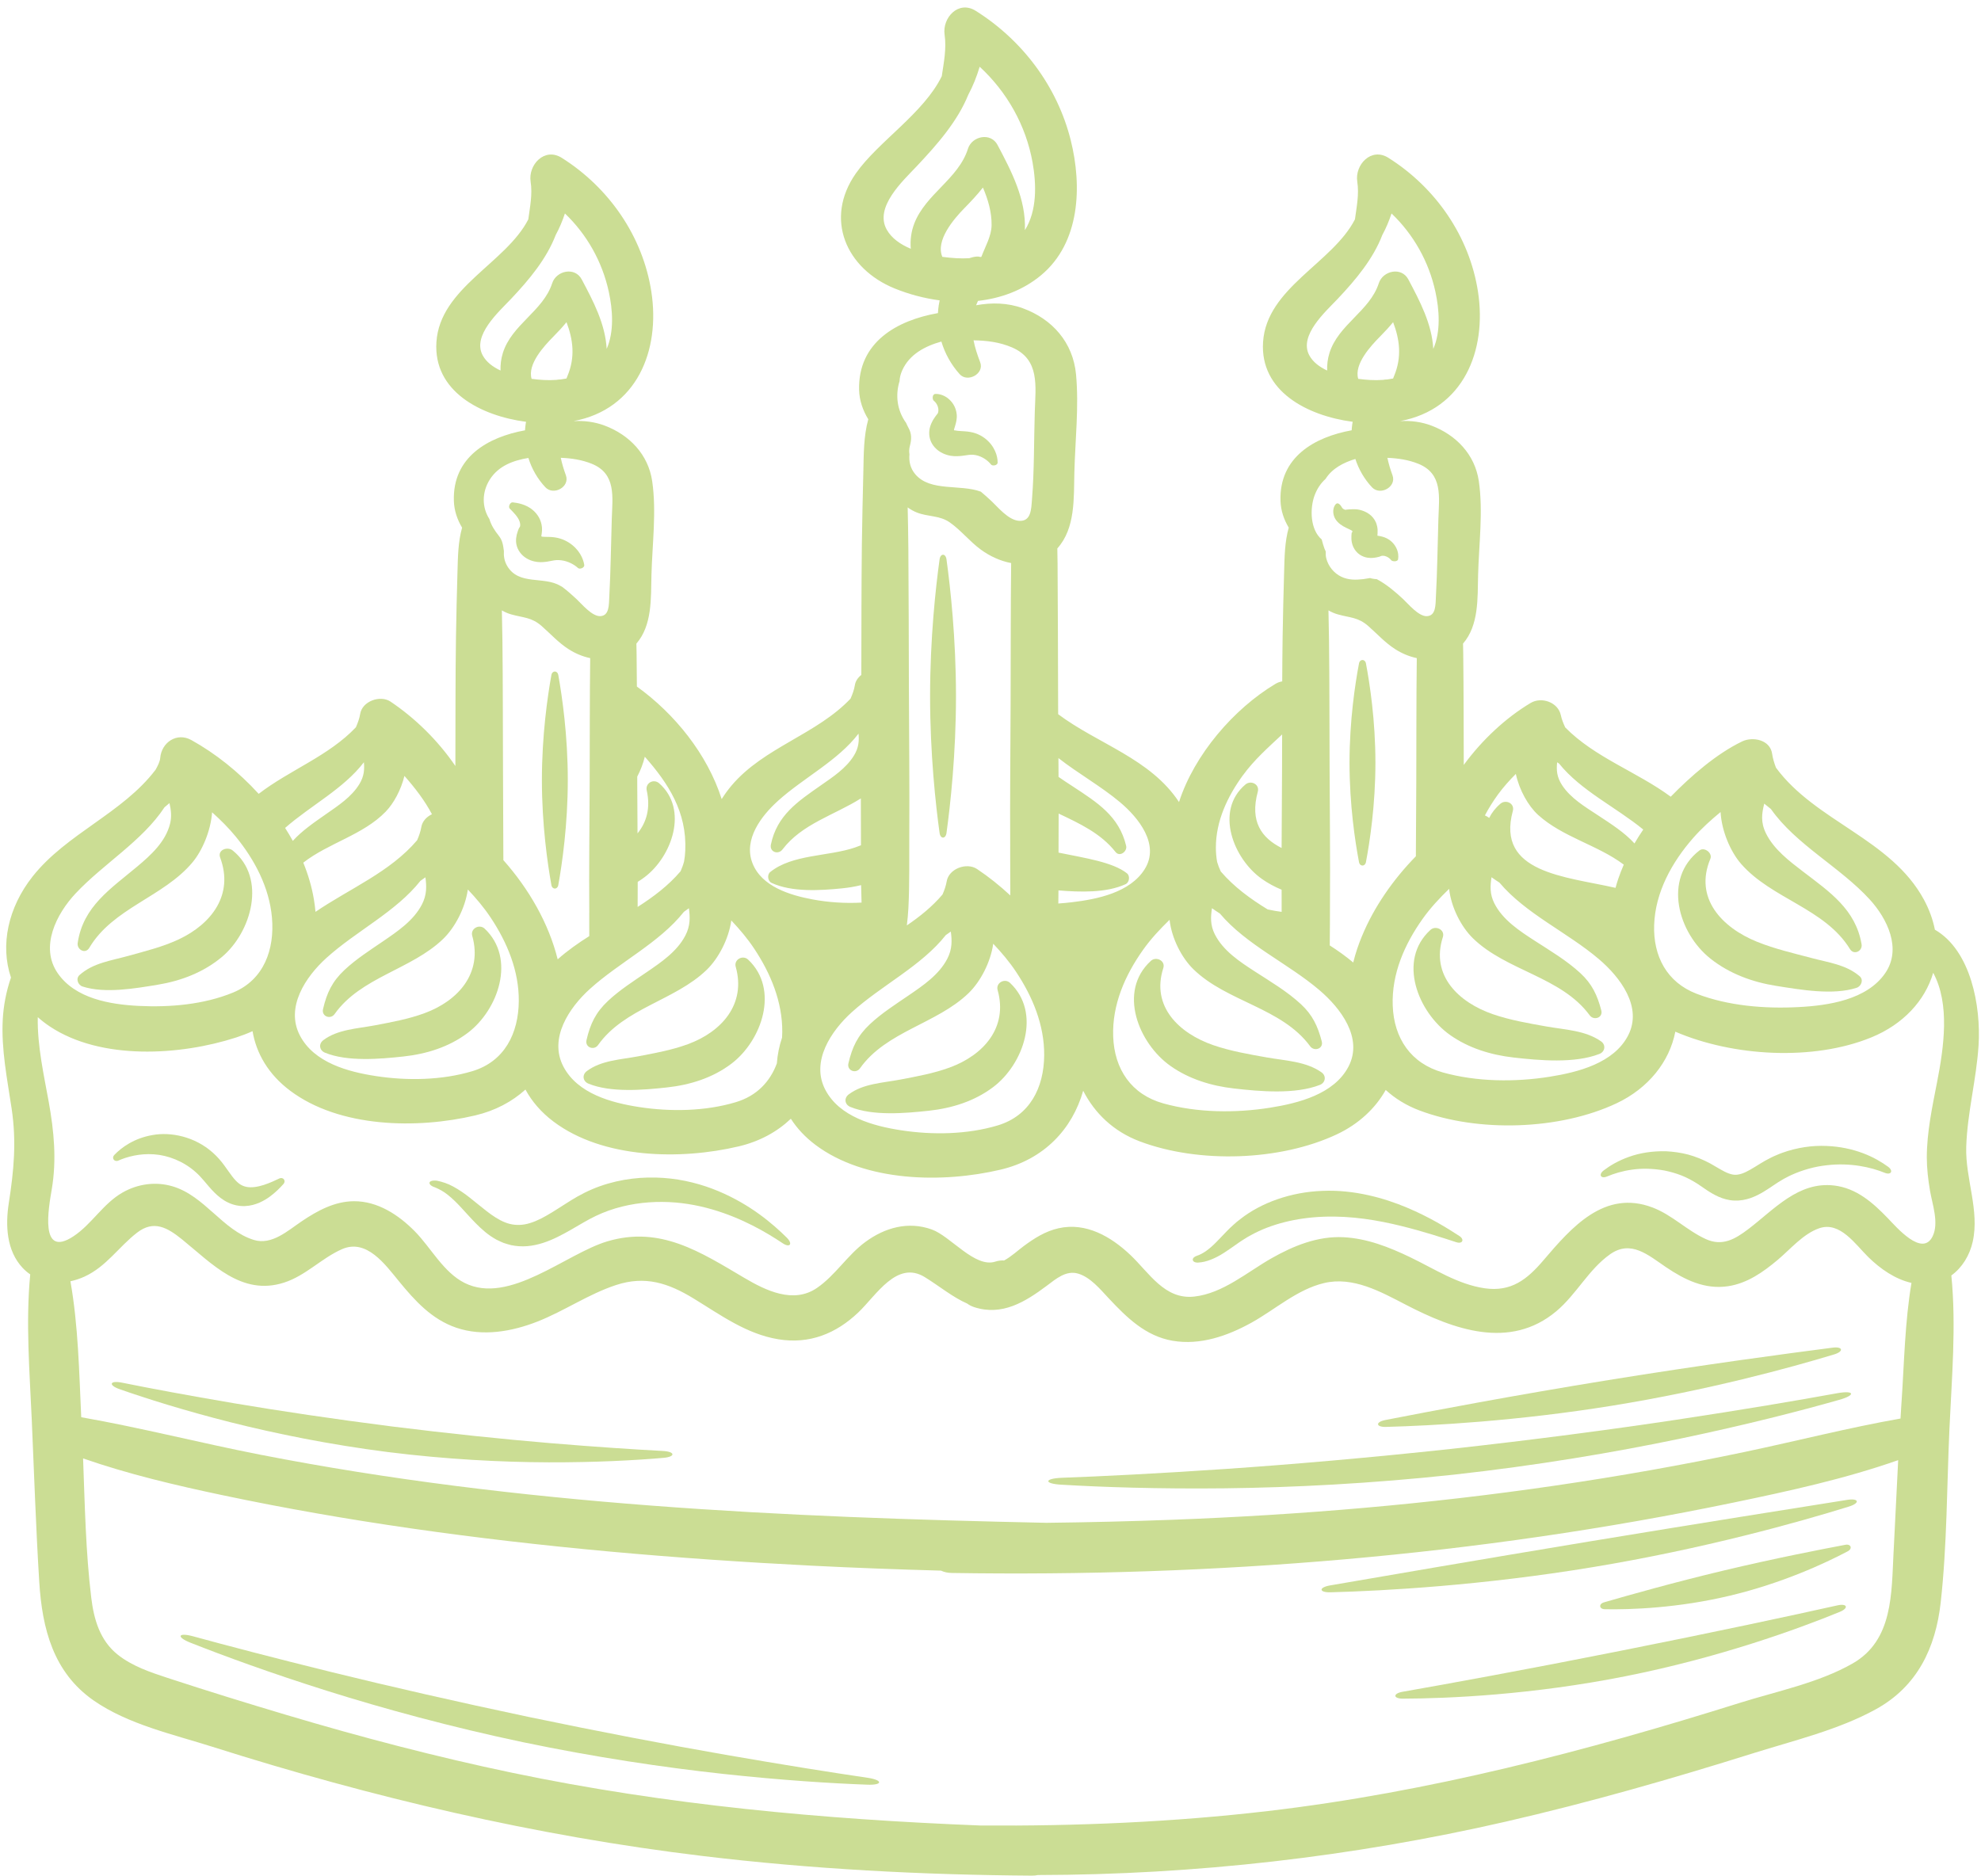
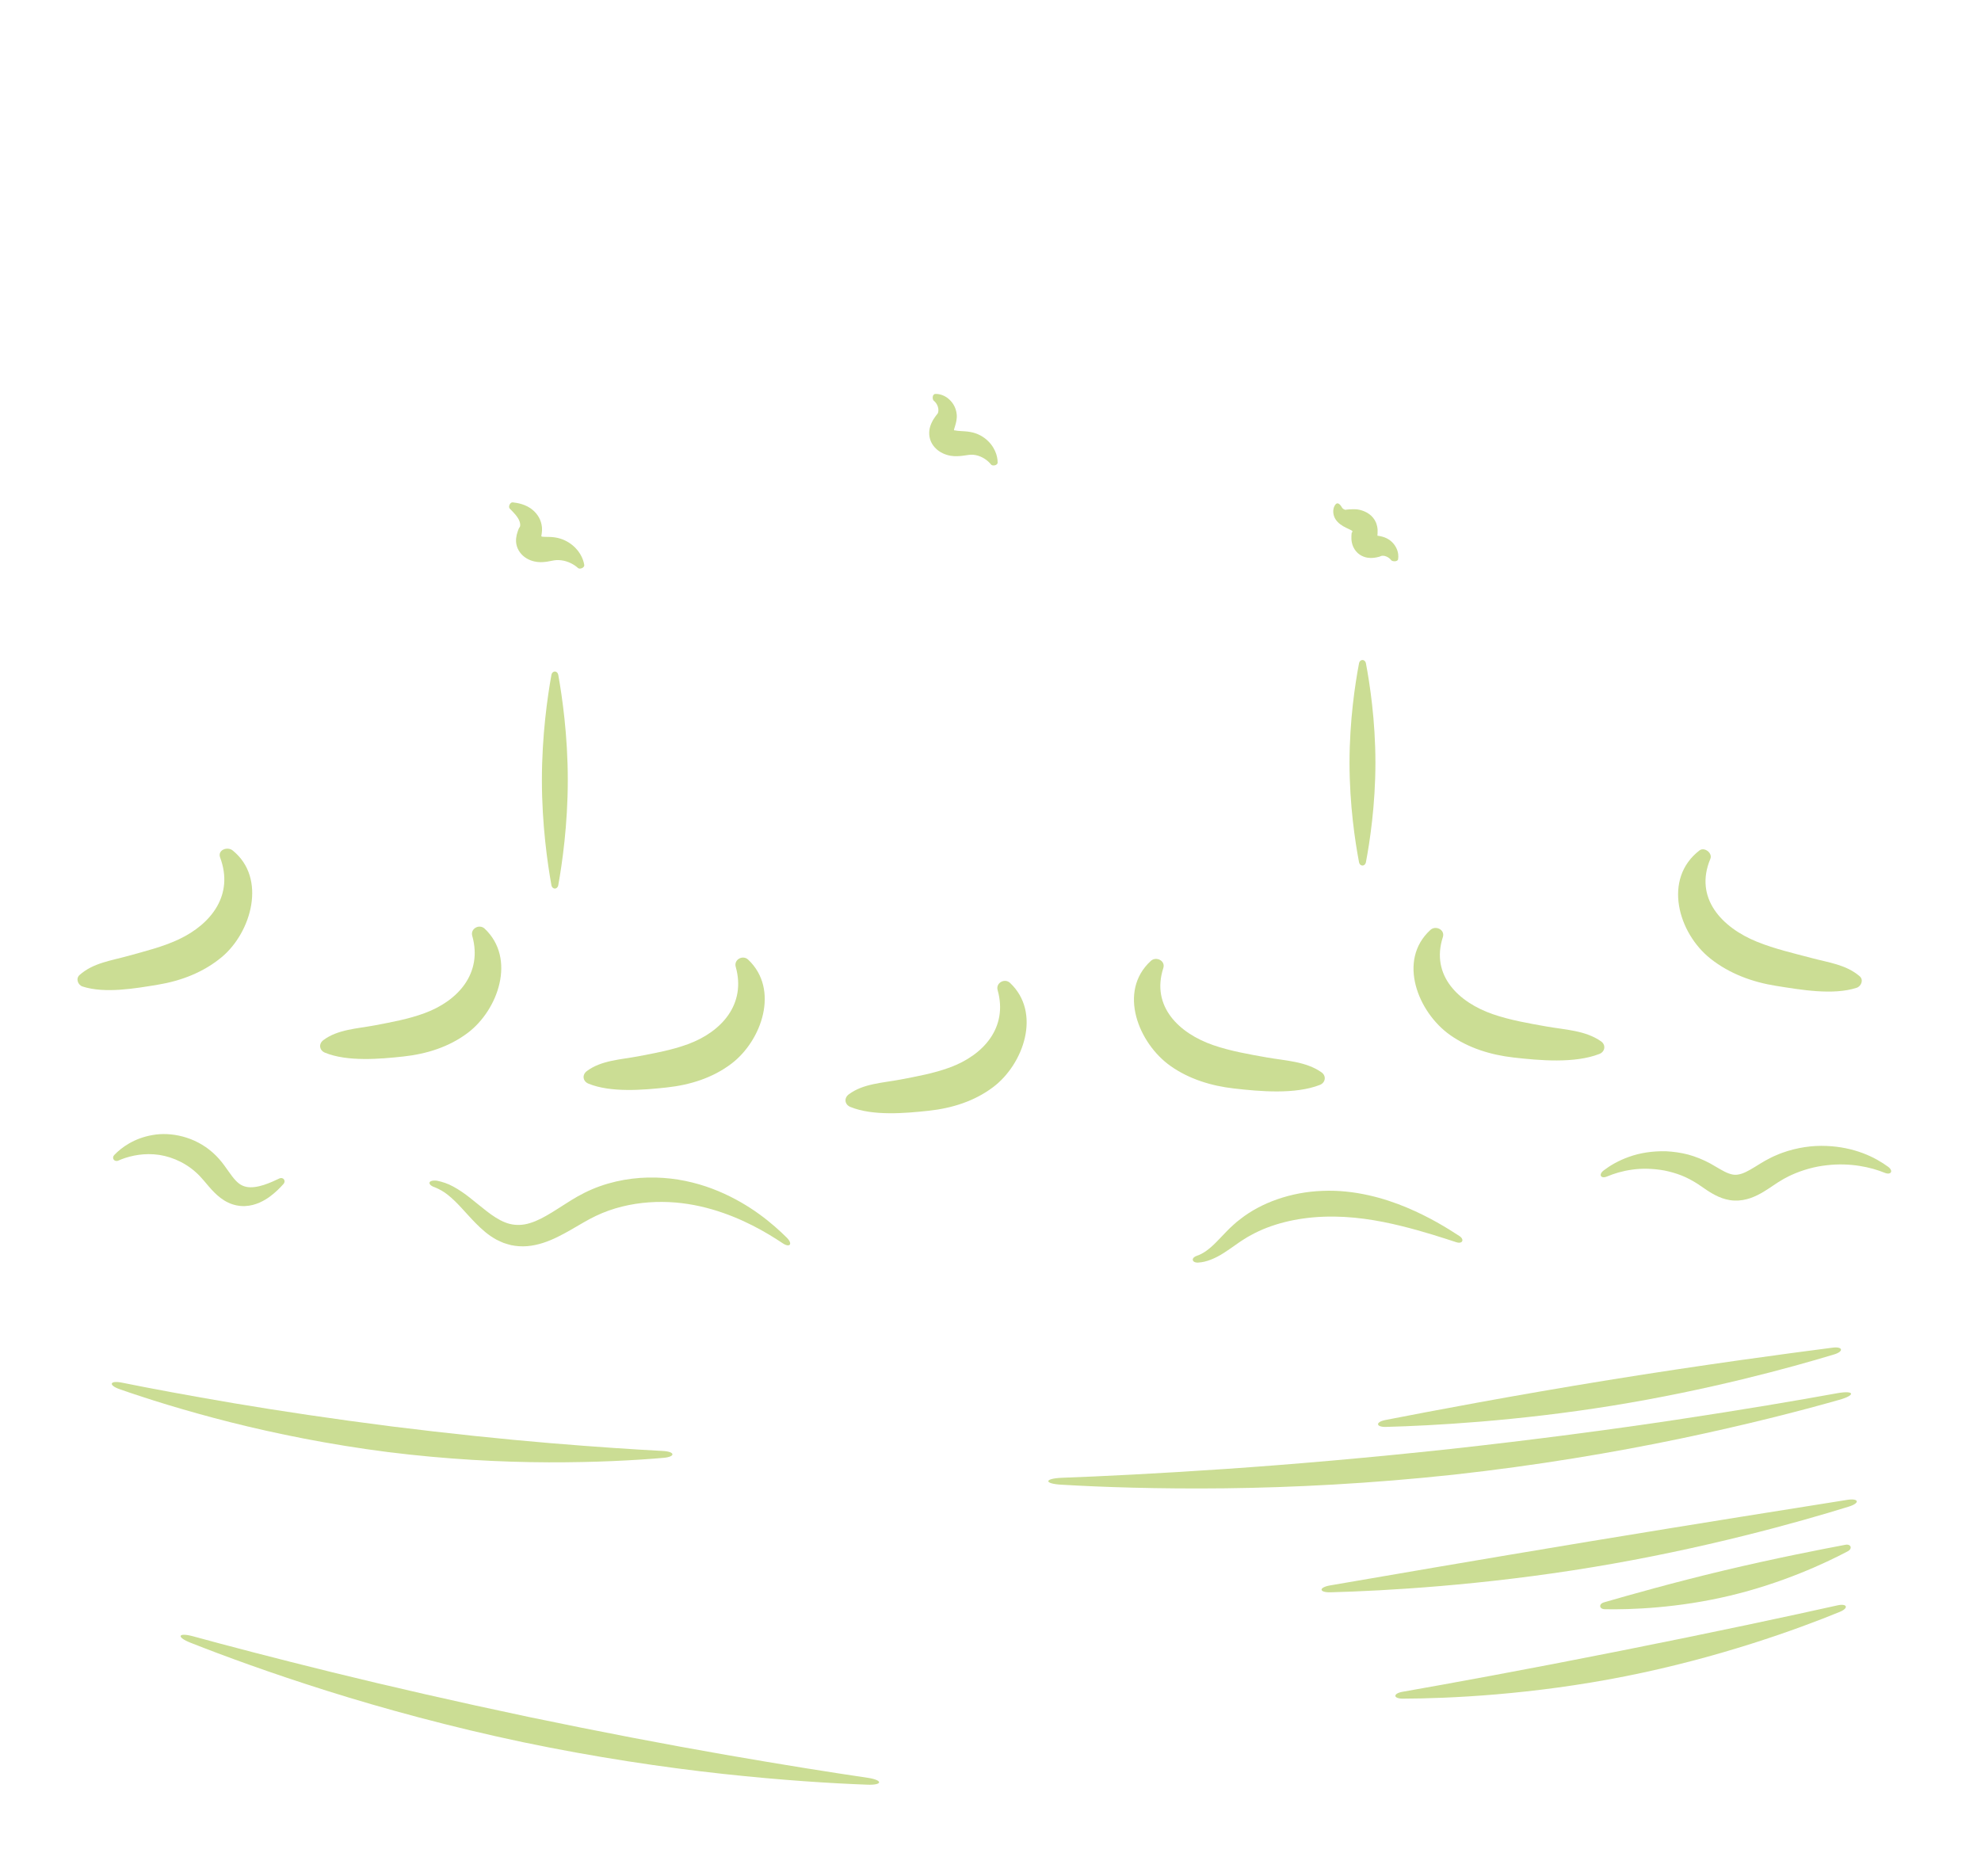
<svg xmlns="http://www.w3.org/2000/svg" data-name="Layer 2" fill="#cbdd94" height="1255.5" preserveAspectRatio="xMidYMid meet" version="1" viewBox="-1.7 -5.0 1325.7 1255.5" width="1325.7" zoomAndPan="magnify">
  <g data-name="Layer 1">
    <g id="change1_1">
      <path d="m53.56,655.33c14.97,4.83,35.23,1.29,50.54-1.25,15.56-2.58,30.45-8.31,42.66-18.5,19.8-16.54,30.25-52.91,7.17-71.38-3.41-2.73-10.23-.35-8.3,4.83,9.24,24.76-5.67,44.39-27.77,54.76-10.72,5.03-22.26,7.83-33.61,11-11.46,3.21-23.62,4.7-32.72,12.84-2.71,2.42-1.08,6.69,2.03,7.7Z" />
      <path d="m215.79,699.62c14.95,6.15,36.73,4.26,52.53,2.54,15.47-1.69,30.45-6.34,42.99-15.79,20.43-15.41,32.51-49.84,11.32-69.78-3.54-3.33-9.68-.06-8.3,4.83,7.03,25-9.4,43.48-32,51.78-10.75,3.95-22.02,5.98-33.23,8.12-11.55,2.2-24.78,2.65-34.41,9.89-3.34,2.51-2.71,6.85,1.1,8.42Z" />
      <path d="m392.11,720.34c14.95,6.15,36.73,4.26,52.53,2.54,15.47-1.69,30.45-6.34,42.99-15.79,20.43-15.41,32.51-49.84,11.32-69.78-3.54-3.33-9.68-.06-8.3,4.83,7.03,25-9.4,43.48-32,51.78-10.75,3.95-22.02,5.98-33.23,8.12-11.55,2.2-24.78,2.65-34.41,9.89-3.34,2.51-2.71,6.85,1.1,8.42Z" />
      <path d="m567.38,735.93c14.95,6.15,36.73,4.26,52.53,2.54,15.47-1.69,30.45-6.34,42.99-15.79,20.43-15.41,32.51-49.84,11.32-69.78-3.54-3.33-9.68-.06-8.3,4.83,7.03,25-9.4,43.48-32,51.78-10.75,3.95-22.02,5.98-33.23,8.12-11.55,2.2-24.78,2.65-34.41,9.89-3.34,2.51-2.71,6.85,1.1,8.42Z" />
-       <path d="m1293.13,617.21c-1.32-6.6-3.7-13.29-7.27-19.93-21.94-40.76-72.52-52.33-99.07-88.44-1.21-3.17-2.14-6.32-2.58-9.37-1.38-9.45-13.12-11.57-20.11-8.18-17.23,8.34-34.09,23.03-47.74,36.98-22.52-16.65-50.8-26.19-70.61-46.38-1.3-2.78-2.37-5.53-2.92-8.16-1.83-8.72-12.95-12.54-20.19-8.22-16.5,9.85-32.39,24.57-44.78,41.49-.07-24.74-.06-49.48-.35-74.22-.03-2.34-.09-4.67-.13-7.01,10.66-12.28,9.69-30.47,10.07-45.72.51-20.45,3.47-42.67.5-62.97-2.61-17.84-15.15-30.93-31.71-37.19-6.8-2.57-13.87-3.43-20.93-3.03,42.42-7.96,58.13-47.2,52.08-86.59-5.71-37.14-28.39-69.74-59.97-89.64-11.51-7.26-22.58,4.69-20.82,16.01,1.31,8.41-.44,16.79-1.56,25.18-15.03,29.33-59.11,45.79-61.49,82.12-2.15,32.89,29.46,49.35,59.97,53.39-.1.53-.2,1.07-.27,1.58-.2,1.36-.32,2.73-.41,4.1-24.85,4.51-48.58,17.97-47.61,47.29.21,6.43,2.25,12.44,5.5,17.87-2.7,9.57-2.8,19.59-3.09,29.73-.41,14.43-.78,28.87-1,43.31-.15,9.95-.22,19.91-.27,29.87-1.55.26-3.06.78-4.42,1.6-28.02,16.73-54.41,47.43-64.64,79.17-19.22-29.15-54.15-38.8-80.88-58.8,0-2.06-.02-4.12-.03-6.18-.12-31.59-.11-63.19-.37-94.78-.03-3.33-.11-6.66-.16-10,12.22-13.52,10.97-33.88,11.4-50.87.55-21.53,3.12-44.13,1.12-65.58-2-21.38-15.78-37.07-35.68-44.33-10.09-3.69-20.74-3.89-31.19-1.98.38-.98.8-1.96,1.24-2.93,15.36-1.71,30.09-7.07,42.26-17.2,26.16-21.78,27.5-59.62,19.82-90.35-8.99-35.99-32.33-66.98-63.59-86.61-11.59-7.28-22.47,4.71-20.82,16.01,1.35,9.28-.52,18.5-1.89,27.74-12.14,24.92-42.63,43.79-57.54,65.13-21.18,30.3-6.56,63.72,26.02,76.97,9.46,3.85,19.69,6.59,30.1,7.96-.25,1.16-.47,2.31-.64,3.44-.25,1.69-.41,3.39-.5,5.08-27.29,4.82-53.56,19.33-52.77,51.45.17,6.97,2.52,13.72,6.14,19.62-3.14,11.34-3.02,23.28-3.3,35.17-.38,16.22-.8,32.45-.99,48.67-.33,29.09-.28,58.19-.36,87.28-2.24,1.74-3.9,4.1-4.35,6.96-.44,2.83-1.52,5.85-2.86,8.91-22.7,23.99-57.92,32.58-79.53,58.05-2.5,2.95-4.73,6.03-6.71,9.19-9.62-30.12-31.49-57.16-56.75-75.32-.04-7.25-.1-14.5-.19-21.75-.03-2.34-.09-4.67-.13-7.01,10.66-12.28,9.69-30.47,10.07-45.72.51-20.45,3.47-42.67.5-62.97-2.61-17.84-15.15-30.93-31.71-37.19-6.8-2.57-13.87-3.43-20.93-3.03,42.42-7.96,58.13-47.2,52.08-86.59-5.71-37.14-28.39-69.74-59.97-89.64-11.51-7.26-22.58,4.69-20.82,16.01,1.31,8.41-.44,16.79-1.56,25.18-15.03,29.33-59.11,45.79-61.49,82.12-2.15,32.89,29.46,49.35,59.97,53.39-.1.53-.2,1.07-.27,1.58-.2,1.36-.32,2.73-.41,4.1-24.85,4.51-48.58,17.97-47.61,47.29.21,6.43,2.25,12.44,5.5,17.87-2.7,9.57-2.8,19.59-3.09,29.73-.41,14.43-.78,28.87-1,43.31-.44,28.83-.29,57.67-.4,86.5-11.68-17.14-26.93-32.03-43.39-43.1-6.84-4.6-18.98-.33-20.33,8.27-.44,2.83-1.52,5.85-2.86,8.91-18.14,19.18-44.25,28.56-65.05,44.55-13.35-14.66-29.01-27.1-45.06-36-9.72-5.4-19.95,1.58-20.83,11.95-.21,2.53-1.64,5.25-3.07,7.86-22.15,29.23-59.56,42.69-82.37,71.55-16.28,20.6-21.81,45.8-14.44,67.61-3.21,9.23-5.02,19.01-5.5,28.04-1.08,20.04,2.99,39.9,5.93,59.61,3.33,22.25,1.52,41.34-1.9,63.36-2.3,14.77-1.59,31.77,9.28,43.33,1.58,1.69,3.29,3.11,5.08,4.35-3.11,32-.4,65.26,1.01,97.09,1.6,36.25,2.77,72.58,5.03,108.79,1.95,31.3,9.41,60.54,36.43,79.34,23.01,16,53.06,22.6,79.45,30.97,107.06,33.98,216.26,59.64,327.86,73.08,73.25,8.82,146.87,12.67,220.63,13.17,1.41,0,2.72-.14,3.94-.4,105.36-.19,210.25-12.16,313.13-35.76,55.88-12.82,111.03-28.65,165.72-45.82,27.18-8.53,56.84-15.58,81.91-29.39,27.67-15.24,39.99-41,43.39-71.49,4.28-38.51,4.09-77.91,5.86-116.6,1.53-33.46,4.61-68.6,1.26-102.27,7.24-5.24,12.24-13.43,14.29-22.55,4.72-20.99-4.99-42.3-4.33-63.51.71-22.86,6.81-45.14,8.25-67.94,1.65-26.24-5.1-63.56-29.28-77.48Zm-187.86-3.01c.71-22,11.98-42.21,26.2-58.4,5.62-6.39,11.84-11.97,18.25-17.27.7,12.81,6.7,26.64,13.74,34.71,20.43,23.41,56.21,29.82,72.86,57.03,2.63,4.3,8.55,1.34,7.76-3.27-4-23.36-21.41-35.04-39.24-48.67-9.17-7.01-19.41-14.79-24.67-25.38-3.82-7.69-2.82-13.6-1.22-20.04,1.46,1.24,2.96,2.44,4.48,3.62,16.76,23.87,46.21,38.78,66.04,60.45,11.86,12.96,21.66,33.09,10.42,49.42-12.33,17.9-38.16,21.68-58.12,22.7-22.53,1.16-46.85-.77-68.07-8.92-19.94-7.66-29.1-25.14-28.43-45.98Zm-64.93-108.96c.43.27.85.57,1.29.83,14.62,18.19,38.02,29.15,56.35,44.19-2.08,3.02-4.03,6.13-5.87,9.3-6.66-7.31-15.37-12.87-24.6-18.95-8.44-5.56-18.04-11.25-23.76-19.91-3.77-5.7-3.93-10.5-3.4-15.47Zm-39.65,21.64c3.65-5.03,7.74-9.55,12.02-13.86,2.29,10.73,8.31,21.46,14.9,27.44,16.38,14.87,39.85,20.12,57.34,33.29-1.36,3.15-2.64,6.34-3.74,9.61-.66,1.96-1.24,3.94-1.78,5.93-33.25-7.63-80.08-9.85-68.73-51.49,1.38-5.06-4.67-7.92-8.3-4.83-3.35,2.84-5.82,6.06-7.53,9.51-.88-.67-1.84-1.24-2.86-1.69,2.55-4.83,5.48-9.49,8.69-13.92Zm-32.64,63.07c1.4,12.38,8.02,25.33,15.91,33.05,22.45,21.94,59.21,25.74,78.18,51.6,2.72,3.71,9.04,1.67,7.76-3.27-2.65-10.18-6.2-17.75-13.95-24.91-9.22-8.53-20.13-14.96-30.62-21.75-10.14-6.56-21.44-13.93-27.03-25.08-3.07-6.12-2.77-11.68-1.86-17.4,1.73,1.24,3.49,2.43,5.29,3.57,17.66,20.97,45.52,33.3,66.64,51.3,14.04,11.97,29.37,31.88,19.48,51.04-9.59,18.58-33.66,24.62-52.52,27.62-23.13,3.67-48.74,3.46-71.44-2.87-21.35-5.96-32.8-22.81-33.57-44.84-.74-21.25,7.93-40.94,20.01-57.97,5.28-7.43,11.37-13.91,17.73-20.09Zm-58.29,31.57c-2.38,5.77-4.37,11.61-5.79,17.45-.02.1-.04.19-.07.29-4.95-4.17-10.24-7.92-15.72-11.44.17-9.44.08-18.89.15-28.31.21-29.72-.11-59.44-.25-89.16-.13-28.87-.05-57.75-.39-86.62-.08-6.72-.22-13.45-.37-20.17,1.95,1.13,4.04,2.05,6.25,2.67,8.17,2.32,13.55,1.81,20.37,7.79,5.98,5.25,11.28,11.19,18.05,15.51,4.49,2.87,9.42,4.92,14.44,5.98-.36,27.95-.23,55.91-.35,83.86-.07,16.26-.2,32.52-.27,48.78-15.19,15.51-28.06,34.03-36.01,53.31-.03-.02-.05-.06-.07-.08.02.04.04.08.05.13Zm-21.8-390.14c-1.18,3.8-1.66,7.75-1.52,11.64-5.2-2.44-9.59-5.74-11.98-10.24-7.04-13.23,10.76-29,18.96-37.66,12.46-13.17,23.9-27.04,29.97-42.89,2.47-4.52,4.49-9.36,6.14-14.35,14.68,14.04,24.97,32.21,29.36,52.42,2.6,11.96,3.69,26.61-1.42,38.24-.92-16.75-8.99-31.97-16.71-46.54-4.56-8.6-17.02-5.85-19.75,2.58-6.04,18.69-27.1,27.61-33.05,46.79Zm43.28,15.23c-.23.55-.46,1.14-.68,1.75-1.29.25-2.59.47-3.9.63-.97.01-1.91.11-2.81.28-2.84.21-5.69.24-8.47.08-2.43-.13-5.2-.38-8.14-.76-2.94-9.75,8.28-21.93,14.47-28.19,3.18-3.22,6.16-6.41,8.87-9.75,4.38,11.51,5.98,23.3.67,35.97Zm-53.2,79.98c1.68-4.56,4.21-8.21,7.36-11.06,4.34-6.92,11.83-10.87,19.91-13.33,2.28,7.02,6.05,13.54,11.14,18.97,5.42,5.78,16.56-.18,13.73-7.99-1.46-4.04-2.65-7.9-3.42-11.73,7.02.28,13.95,1.28,20.62,3.95,16.6,6.65,13.97,22.19,13.5,37.02-.54,17.3-.72,34.65-1.65,51.93-.29,5.35.11,12.8-6.04,13.08-5.54.25-12.52-8.27-15.99-11.5-4.78-4.45-10.86-9.74-17.52-13.26-1.03-.07-2.06-.17-3.16-.4-.46-.09-.93-.22-1.39-.36-1.79.28-3.46.61-4.51.73-5.15.58-10.01.67-14.81-1.66-4.85-2.36-8.61-6.94-9.95-12.22-.42-1.66-.44-3.14-.36-4.61-.34-.65-.63-1.32-.88-2-.7-1.97-1.31-3.99-1.81-6.04-7.82-6.69-8-20.77-4.78-29.52Zm-48.02,187.44c7.59-10.49,17.07-18.79,26.29-27.43,0,7.92-.02,15.84-.06,23.75-.08,17.42-.22,34.83-.29,52.25-13.42-6.78-21.38-17.67-15.94-37.65,1.38-5.06-4.67-7.92-8.3-4.83-20.77,17.63-7.92,49.82,11.02,63.18,4.15,2.93,8.59,5.31,13.22,7.23,0,2.14,0,4.28.02,6.42.02,2.8,0,5.61,0,8.41-3.15-.41-6.27-.96-9.34-1.63-11.59-7.09-22.47-15.02-31.38-25.38-1.01-2.14-1.84-4.28-2.44-6.38-.56-3.09-.85-6.31-.85-9.64,0-17.82,7.76-34.14,18.03-48.32Zm-49.04,96.64c1.4,12.38,8.02,25.33,15.91,33.05,22.45,21.94,59.21,25.74,78.18,51.6,2.72,3.71,9.04,1.68,7.76-3.27-2.65-10.18-6.2-17.75-13.95-24.91-9.22-8.53-20.13-14.96-30.62-21.75-10.14-6.56-21.44-13.93-27.03-25.08-3.07-6.12-2.77-11.68-1.86-17.4,1.73,1.24,3.49,2.43,5.29,3.57,17.66,20.97,45.52,33.3,66.64,51.3,14.04,11.97,29.37,31.88,19.48,51.04-9.59,18.58-33.66,24.62-52.52,27.62-23.13,3.67-48.74,3.46-71.44-2.87-21.35-5.96-32.8-22.81-33.57-44.84-.74-21.25,7.93-40.94,20.01-57.97,5.28-7.43,11.37-13.91,17.73-20.09Zm-28.49-31.1c-9.45-7.48-27.78-10.19-45.81-13.87,0-.51,0-1.02,0-1.52.05-8.2.07-16.41.07-24.61,14.12,6.7,28.3,13.28,38.08,25.72,2.8,3.55,7.98-.38,7.09-4.13-4.72-19.92-19.34-29-35.61-39.71-3.14-2.07-6.43-4.16-9.63-6.42-.02-4.2-.04-8.4-.07-12.6,13.17,10.31,28.47,18.85,41.16,29.49,12.35,10.35,26.92,28.3,16.56,44.86-9.81,15.69-31.78,20.12-48.74,22.14-2.97.35-6.01.63-9.06.85.06-2.93.08-5.86.1-8.78,14.56,1.21,32.15,1.74,44.93-4.17,2.5-1.16,3.14-5.48.93-7.23Zm-97.45-412.67c-.21.04-.43.08-.64.12-.77-.23-1.57-.37-2.43-.3-1.81.16-3.5.56-5.11,1.12-2.85.15-5.69.15-8.46,0-2.87-.17-6.09-.46-9.48-.91-4.65-10.94,7.5-25.19,14.7-32.54,4.48-4.57,8.72-9.07,12.45-13.86,3.44,8.01,5.9,16.38,5.81,25.11-.08,7.44-4.26,14.37-6.84,21.27Zm-44.92-22.22c-2.07,5.38-2.82,11.2-2.31,16.84-6.89-2.89-12.86-7-16.12-12.85-8.36-14.98,10.69-32.44,19.93-42.23,13.94-14.78,27.43-30.19,34.64-47.96,3.14-5.86,5.7-12.26,7.64-18.81,18.28,16.83,30.99,39.32,35.41,64.1,2.59,14.54,3.06,32.27-5.15,45.3.85-20.6-8.91-39.34-18.34-57.1-4.53-8.54-17.08-5.91-19.75,2.58-6.33,20.19-28.31,30.24-35.97,50.15Zm-9.84,105.56c.07-2.28.61-4.73,1.84-7.44,4.8-10.6,15.08-16.08,26.15-19.19,2.4,8.04,6.57,15.54,12.24,21.84,5.29,5.88,16.71-.28,13.73-7.99-1.93-5-3.5-9.82-4.43-14.66,8.79.12,17.47,1.19,25.74,4.74,18.69,8.02,15.77,25.83,15.24,42.99-.6,19.43-.31,39.12-1.86,58.5-.53,6.63-.48,15.13-8.65,14.58-7.28-.48-14.12-9.19-19.09-13.77-2.11-1.94-4.27-3.89-6.51-5.75-13.8-5.13-33.82.16-43.82-11.61-3.38-3.98-4.4-8.6-3.94-13.39-.31-1.73-.25-3.63.3-5.69,1.17-4.38,1.23-8.05-.9-11.94-.61-1.11-1.15-2.24-1.64-3.37-6.25-8.64-7.18-18.82-4.43-27.84Zm74.04,311.37c.07,10.9-.03,21.84.09,32.76-7.07-6.58-14.55-12.53-22.25-17.68-6.91-4.62-18.89-.32-20.33,8.27-.48,2.84-1.49,5.8-2.79,8.78-6.92,8.14-15.12,14.74-23.87,20.68.45-3.8.84-7.65,1.04-11.62.83-16.18.48-32.47.59-48.67.21-32.44-.13-64.89-.25-97.34-.12-31.59-.11-63.19-.37-94.78-.08-9.12-.25-18.25-.46-27.37,1.91,1.38,3.99,2.56,6.24,3.44,7.34,2.89,15.14,1.85,21.85,6.53,7.55,5.27,13.35,12.76,20.8,18.22,6.08,4.46,13.15,7.7,20.36,9.05-.34,31.65-.24,63.31-.36,94.96-.12,31.59-.47,63.19-.27,94.78Zm-43.06,59.28c1.12-.76,2.23-1.54,3.33-2.35.79,5.92,1.03,11.67-2.36,18.22-5.57,10.75-16.32,17.99-26.04,24.63-8.79,6-17.9,11.81-25.7,19.11-8.27,7.75-11.9,15.35-14.43,26.29-1.12,4.84,5.01,7.15,7.76,3.27,17.5-24.73,51.34-29.75,72.6-50.25,7.92-7.64,14.78-20.6,16.55-33.13,5.49,5.82,10.71,11.93,15.28,18.81,11.07,16.65,18.97,35.6,18.82,55.87-.16,21.59-9.54,40.46-31.08,46.93-20.38,6.12-43.62,6.49-64.57,3.28-18.73-2.87-41.27-8.96-50.79-27.08-9.97-18.98,3.9-39.5,17.7-51.98,20.01-18.09,46.46-30.82,62.93-51.63Zm-112.36-89.82c17.37-15.62,40.04-26.83,53.93-45.01.43,4.7.21,9.34-3.06,14.67-5.24,8.54-14.06,14.3-22.08,19.9-15.59,10.88-29.46,20.11-33.51,39.69-1.02,4.92,4.89,7.04,7.76,3.27,13-17.13,34.72-23,52.44-34.16,0,7.38,0,14.75.06,22.13.02,3.07.02,6.15.02,9.22-1.34.54-2.71,1.06-4.11,1.53-17.78,6.02-41.91,4.45-56.66,16.42-2.18,1.77-1.6,6.06.93,7.23,13.66,6.32,32.38,5.12,47.09,3.67,4.34-.43,8.63-1.15,12.84-2.17.06,3.9.16,7.8.31,11.69-11.06.6-22.25-.15-32.82-2.13-14.98-2.81-34.1-8.53-40.21-24.31-6.15-15.87,6-31.66,17.09-41.64Zm-89.1-29.57c15.58,17.67,28.27,36.93,27.08,62.95-.11,2.46-.38,4.82-.78,7.11-.55,2.16-1.36,4.38-2.33,6.6-8.2,9.64-18.18,17.13-28.76,23.9.03-5.59.05-11.19.05-16.78,1.57-.97,3.1-2.01,4.59-3.13,18.28-13.76,29.63-45.4,9.75-62.86-3.74-3.28-9.41-.13-8.3,4.83,2.63,11.77-.13,21.28-6.16,28.7-.07-11.14-.14-22.29-.19-33.43,0-1.51,0-3.03-.01-4.54,2.17-4.12,3.95-8.69,5.08-13.35Zm26.19,103.82c1.13-.77,2.22-1.58,3.32-2.39.79,5.94,1.05,11.69-2.36,18.26-5.57,10.75-16.32,17.99-26.04,24.63-8.79,6-17.9,11.81-25.7,19.11-8.27,7.75-11.9,15.35-14.43,26.29-1.12,4.84,5.01,7.15,7.76,3.27,17.5-24.73,51.34-29.75,72.6-50.25,7.92-7.64,14.78-20.61,16.55-33.13,5.49,5.82,10.71,11.93,15.28,18.82,11.07,16.65,18.97,35.6,18.82,55.87,0,1.24-.06,2.47-.13,3.69-1.91,5.7-3.08,11.5-3.49,17.3-4.5,12.15-13.36,21.72-27.47,25.95-20.38,6.12-43.62,6.49-64.57,3.28-18.73-2.87-41.27-8.96-50.79-27.08-9.97-18.98,3.9-39.5,17.7-51.98,20.01-18.09,46.46-30.82,62.93-51.63Zm-63.36.69c.04,5.19.02,10.39.01,15.58-7.44,4.69-14.61,9.72-21.14,15.54-6-24.16-19.31-47.2-36.35-66.41-.03-20.12-.16-40.24-.24-60.36-.13-28.87-.05-57.75-.39-86.62-.08-6.72-.22-13.45-.37-20.17,1.95,1.13,4.04,2.05,6.25,2.67,8.17,2.32,13.55,1.81,20.37,7.79,5.98,5.25,11.28,11.19,18.05,15.51,4.49,2.87,9.42,4.92,14.44,5.98-.36,27.95-.23,55.91-.35,83.86-.13,28.87-.47,57.75-.26,86.62Zm-57.85-374.63c-1.18,3.8-1.66,7.75-1.52,11.64-5.2-2.44-9.59-5.74-11.98-10.24-7.04-13.23,10.76-29,18.96-37.66,12.46-13.17,23.9-27.04,29.97-42.89,2.47-4.52,4.49-9.36,6.14-14.35,14.68,14.04,24.97,32.21,29.36,52.42,2.6,11.96,3.69,26.61-1.42,38.24-.92-16.75-8.99-31.97-16.71-46.54-4.56-8.6-17.02-5.85-19.75,2.58-6.04,18.69-27.1,27.61-33.05,46.79Zm43.28,15.23c-.23.55-.46,1.14-.68,1.75-1.29.25-2.59.47-3.9.63-.97.01-1.91.11-2.81.28-2.84.21-5.69.24-8.47.08-2.43-.13-5.2-.38-8.14-.76-2.94-9.75,8.28-21.93,14.47-28.19,3.18-3.22,6.16-6.41,8.87-9.75,4.38,11.51,5.98,23.3.67,35.97Zm-51.97,69.34c5.82-9.16,15.67-12.76,25.81-14.42,2.26,7.27,6.11,14.02,11.37,19.62,5.42,5.78,16.56-.18,13.73-7.99-1.46-4.04-2.65-7.9-3.42-11.73,7.02.28,13.95,1.28,20.62,3.95,16.6,6.65,13.97,22.19,13.5,37.02-.54,17.3-.72,34.65-1.65,51.93-.29,5.35.11,12.8-6.04,13.08-5.54.25-12.52-8.27-15.99-11.5-2.78-2.59-6.01-5.47-9.53-8.12-.39-.19-.79-.4-1.18-.64-11.08-6.68-27.84-.07-35.62-13.36-1.88-3.22-2.4-6.55-2.18-9.96-.56-4.1-.89-7.05-3.47-10.29-2.76-3.47-5.03-6.96-6.23-11.13-5-7.73-5.17-17.88.27-26.45Zm-14.72,274.43c5.49,5.82,10.71,11.93,15.28,18.81,11.07,16.65,18.97,35.6,18.82,55.87-.16,21.59-9.53,40.46-31.08,46.93-20.38,6.12-43.62,6.49-64.57,3.28-18.73-2.87-41.27-8.96-50.79-27.08-9.97-18.98,3.9-39.5,17.7-51.98,20.01-18.09,46.46-30.82,62.93-51.63,1.12-.76,2.23-1.54,3.33-2.35.79,5.92,1.03,11.67-2.36,18.22-5.57,10.75-16.32,17.99-26.04,24.63-8.79,6-17.9,11.81-25.7,19.11-8.27,7.75-11.9,15.35-14.43,26.29-1.12,4.84,5.01,7.15,7.76,3.27,17.5-24.73,51.34-29.75,72.6-50.25,7.92-7.64,14.78-20.6,16.55-33.13Zm-54.95-52.11c5.39-5.57,10.25-14.6,12.52-23.91,7.1,8.05,13.57,16.45,18.42,25.65-3.59,1.69-6.47,4.71-7.13,8.64-.48,2.84-1.49,5.8-2.79,8.77-18.17,21.36-45.01,32.26-68.01,47.93-.26-2.83-.62-5.66-1.09-8.46-1.4-8.29-3.82-16.48-7.08-24.47,16.92-13.21,40-18.5,55.16-34.15Zm-14.6-33.05c.42,4.7.21,9.34-3.06,14.67-5.24,8.54-14.06,14.3-22.08,19.9-8.4,5.87-16.29,11.27-22.43,18.05-1.62-2.93-3.34-5.82-5.16-8.66,17.2-15.08,39.16-26.2,52.73-43.97Zm-192.94,87.81c18.64-19.89,44.65-35.08,59.49-57.66,1.13-.92,2.24-1.86,3.34-2.82,1.01,4.47,1.6,8.97.39,13.82-3.02,12.08-12.76,20.94-21.95,28.64-17.84,14.96-36.25,26.73-39.86,51.15-.66,4.48,5.12,7.72,7.76,3.27,15.74-26.59,49.56-34.01,68.94-57.06,6.64-7.9,12.34-21.17,13.24-33.66,5.57,5.01,10.93,10.29,15.82,16.26,12.64,15.44,22.48,34.07,24.24,54.21,1.86,21.18-5.29,41.61-25.96,50.16-19.53,8.07-42.38,10.02-63.3,8.96-19.14-.97-42.36-4.9-54.08-21.84-12.21-17.65-.85-39.79,11.92-53.42Zm1216.61,440.65c-1.45,27.74-.19,59.23-27.46,74.8-22.68,12.95-50.73,18.57-75.5,26.35-103.18,32.41-208.21,59.81-315.83,72.4-63.7,7.45-127.95,10.12-192.07,9.68-105.33-4.13-210.25-13.7-313.61-35.31-50.86-10.63-101.14-23.84-150.92-38.67-26.63-7.93-53.21-16.15-79.62-24.81-11.58-3.8-23.64-7.84-33.33-15.52-11.94-9.47-16.02-23.6-17.79-38.2-3.72-30.7-4.3-62.12-5.46-93.21,30.36,10.56,61.73,17.95,93.3,24.61,41.71,8.8,83.73,16.11,125.92,22.19,88.9,12.81,178.43,20.43,268.11,24.98,28.92,1.47,57.85,2.53,86.79,3.33,2.02.95,4.38,1.51,7.09,1.56,175.33,2.81,351.67-11.45,523.48-47.16,37.06-7.7,74.28-15.83,109.98-28.35-1.06,20.44-1.99,40.89-3.06,61.32Zm5.32-100.27c-.25,3.7-.45,7.4-.68,11.09-34.78,6.13-69.09,14.94-103.68,22.23-42.16,8.89-84.61,16.39-127.24,22.63-84.83,12.43-170.44,19.66-256.11,22.89-28.17,1.06-56.35,1.72-84.54,2.05-176.06-3.73-352.88-11.75-526.09-45.6-40.04-7.82-79.67-18.03-119.81-25.08-1.4-29.91-1.96-61.28-7.24-91,3.22-.69,6.41-1.74,9.47-3.14,14.57-6.7,22.83-19.88,35.13-29.39,11.21-8.68,20.36-3.37,30.15,4.54,19.95,16.13,39.79,38.06,68.22,28.88,14.62-4.72,24.95-16.27,38.71-22.35,16.5-7.3,28.99,10.26,38.2,21.49,10.7,13.04,21.88,25.42,38.29,31.04,17.79,6.09,37.36,2.59,54.44-4.13,17.97-7.08,34.17-18.39,52.53-24.42,19.48-6.41,34.97-1.33,51.92,9.02,18.03,11.01,35.36,23.8,56.71,27.29,20.77,3.4,38.55-3.74,53.55-18.03,12.04-11.48,25.77-35.12,44.48-23.55,9.77,6.04,18.59,13.41,28.31,17.66,1.34,1,2.92,1.83,4.77,2.43,18.61,6.01,34.01-3.49,48.5-14.33,6.14-4.59,12.92-10.55,21.05-8.12,8.17,2.44,14.73,10.46,20.33,16.43,12.13,12.94,24.7,25.4,42.87,28.5,18.52,3.16,36.8-3.27,52.84-12.17,15.8-8.78,30.48-22.16,48.4-26.44,19.45-4.65,38.05,5.82,54.78,14.49,32,16.59,69.61,30.44,100.76,4.32,13.39-11.23,21.6-27.96,35.91-38.07,13.98-9.88,25.49.5,37.4,8.56,12.55,8.49,25.97,15.11,41.49,12.81,12.92-1.92,23.5-9.41,33.3-17.63,8.47-7.11,17.09-17.5,27.84-21.19,13.92-4.78,24.23,10.92,32.89,19.39,7.92,7.74,17.87,14.75,28.81,17.2-4.42,26.2-4.87,53.46-6.64,79.71Zm23.75-213.89c-3.2,16.49-6.81,33.28-6.83,50.15,0,7.48.89,14.9,2.13,22.27,1.54,9.11,6.1,21.48,1.81,30.49-6.88,14.41-24.37-6.17-30.04-12.04-10.04-10.41-20.95-20.08-35.85-21.86-24.03-2.88-40.18,16.02-57.51,29.18-8.92,6.78-17.37,11.67-28.36,6.7-12.67-5.73-22.49-16.13-35.66-21.15-32.23-12.27-54.33,13.32-73.11,35.36-10.86,12.75-21.53,21.24-39.25,18.69-18-2.58-33.77-13.05-49.84-20.76-14.15-6.79-28.88-12.63-44.73-13.42-17.22-.86-33.41,5.75-48.11,14.09-16.24,9.21-32.47,23.5-51.7,25.64-19.85,2.21-30.19-15.96-42.8-27.89-12.96-12.26-29.66-21.99-48.08-17.83-8.79,1.98-16.17,6.68-23.33,11.98-3.93,2.91-8.32,7.05-13.07,9.58-1.81-.13-3.77.09-5.88.77-13.66,4.41-29.88-16.99-42.46-21.51-15.76-5.67-31.36-1.32-44.5,8.35-12.05,8.87-20.11,22.37-32.38,30.77-15.78,10.81-34.18,1.78-48.75-6.82-29.35-17.31-56.11-34.91-91.52-24.37-27.72,8.25-65.65,42.85-95.57,27.81-14.2-7.14-22.44-23.52-33.28-34.52-10.81-10.96-24.81-20.24-40.77-20.15-12.91.07-24.4,6.35-34.83,13.37-9.3,6.25-20.09,16.25-32.12,12.54-20.92-6.45-32.85-29.54-54.48-35.9-11.26-3.31-23.16-1.64-33.31,4.13-13.06,7.42-20.55,21.09-32.8,29.25-23.1,15.38-16.72-19.1-14.65-31.35,3.34-19.8,1.51-38.87-2.02-58.51-3.09-17.17-7.75-37.69-7.34-56.73,2.46,2.19,5.13,4.27,8.04,6.21,34.26,22.82,87.34,19.52,124.78,7.37,3.73-1.21,7.38-2.61,10.91-4.2,2.51,14.88,10.6,28.91,25.13,39.82,33.19,24.92,85.06,25.74,123.87,16.57,13.43-3.17,24.68-9.21,33.63-17.31,4.27,7.9,10.47,15.2,18.82,21.47,33.19,24.92,85.06,25.74,123.87,16.57,14.08-3.32,25.77-9.79,34.92-18.5,4.1,6.38,9.55,12.3,16.48,17.5,33.19,24.92,85.06,25.74,123.87,16.57,29.07-6.86,47.99-27.13,55.28-52.81,7.66,14.96,20.16,27.2,37.88,33.89,39.35,14.87,93.85,13.19,131.92-4.74,14.54-6.85,25.74-17.33,32.65-29.67,6.26,5.69,13.75,10.37,22.52,13.68,39.35,14.87,93.85,13.19,131.92-4.74,21.31-10.04,35.49-27.86,39.37-47.95,38.54,16.58,92.24,19.81,131.27,3.78,21.17-8.69,35.83-24.5,41.31-43.21,11.33,20.98,7.16,49.68,2.56,73.36Z" />
      <path d="m1142.9,636.63c12.75,10.11,28.13,15.76,44.1,18.28,16.18,2.55,37.98,6.43,53.79,1.26,3.06-1,4.81-5.31,2.03-7.7-9.03-7.78-20.68-9.15-31.9-12.14-12.33-3.28-24.86-6.13-36.73-10.92-23.49-9.48-42.36-29.18-31.31-55.55,1.61-3.84-3.98-8.17-7.3-5.61-24.69,19.05-14.19,55.32,7.32,72.37Z" />
      <path d="m968.62,687.73c12.48,8.83,27.37,13.38,42.43,15.1,17.42,1.99,41.01,4.11,57.59-2.38,3.79-1.48,4.48-6.03,1.1-8.42-10.45-7.36-24.24-7.77-36.53-9.95-12.07-2.15-24.25-4.22-35.88-8.23-22.81-7.87-41.78-25.85-33.46-51.6,1.6-4.96-4.83-8-8.3-4.83-22.39,20.43-8.22,55.27,13.06,70.31Z" />
      <path d="m781.54,708.46c12.48,8.83,27.37,13.38,42.43,15.1,17.42,1.99,41.01,4.11,57.59-2.38,3.79-1.48,4.48-6.03,1.1-8.42-10.45-7.36-24.24-7.77-36.53-9.95-12.07-2.15-24.25-4.22-35.88-8.23-22.81-7.87-41.77-25.85-33.46-51.6,1.6-4.96-4.83-8-8.3-4.83-22.39,20.43-8.22,55.27,13.06,70.31Z" />
      <path d="m1227.82,927.54c-26.2,4.79-63.31,11.07-107.61,17.76-44.31,6.66-95.84,13.47-150.94,19.54-55.11,5.95-106.9,10.41-151.6,13.46-44.7,3.02-82.29,4.89-108.91,5.86-11.87.51-11.94,4-.04,4.63,26.65,1.59,64.4,2.91,109.47,2.41,45.05-.53,97.42-3.13,152.96-9.13,55.54-6.12,107.23-14.87,151.34-24.06,44.11-9.22,80.7-18.65,106.37-25.95,11.48-3.18,10.67-6.58-1.04-4.52Z" />
      <path d="m1224.76,897.05c-30.72,3.96-86.62,11.44-150.1,21.7-63.47,10.28-118.88,20.81-149.28,26.74-6.77,1.34-6.4,4.81.51,4.61,30.97-.83,87.65-3.89,151.54-14.24,63.89-10.33,118.65-25.3,148.29-34.28,6.62-1.99,5.88-5.4-.97-4.53Z" />
      <path d="m1073.83,782.46c4.53-1.92,10.18-3.67,16.69-4.56,6.5-.95,13.89-.79,21.53.56,3.81.78,7.67,1.85,11.48,3.32,3.8,1.54,7.46,3.46,11.04,5.79,3.7,2.4,7.84,5.79,13.84,8.48,2.99,1.32,6.59,2.39,10.45,2.55,3.84.18,7.63-.53,10.92-1.68,6.58-2.36,11.27-5.82,15.44-8.58,2.08-1.46,3.94-2.56,5.84-3.7.93-.61,1.93-1.07,2.9-1.58.99-.48,1.92-1.07,2.93-1.47,7.92-3.62,16.17-5.82,24.02-6.64,15.77-1.84,29.57,1.35,38.69,5.08,4.05,1.67,6.07-1.19,2.26-4.04-4.26-3.11-9.84-6.45-16.81-9.08-6.95-2.63-15.28-4.53-24.56-4.87-9.27-.4-19.49.97-29.7,4.67-1.29.41-2.52,1.02-3.8,1.54-1.26.55-2.55,1.06-3.78,1.74-2.49,1.27-5.05,2.65-7.22,4.05-4.42,2.74-8.44,5.3-11.91,6.49-3.52,1.13-5.63,1.12-9.13-.17-3.46-1.3-7.44-3.96-12.11-6.57-4.84-2.63-9.89-4.63-14.84-5.99-4.99-1.28-9.9-1.95-14.6-2.19-9.42-.27-17.96,1.19-25.02,3.75-7.09,2.51-12.72,5.88-16.93,9.1-3.75,2.99-1.61,5.76,2.35,3.99Z" />
      <path d="m800.12,840.1c5.37-.22,11.59-2.82,17.4-6.6,2.94-1.86,5.86-3.99,8.82-6.06,1.48-1.04,2.96-2.06,4.5-2.98.76-.47,1.53-.95,2.3-1.44.8-.44,1.61-.89,2.43-1.34,13.05-7.23,30.09-11.62,48.64-12.27,18.51-.69,36.27,2.38,51.49,6.12,15.26,3.74,28.09,8.01,37.22,10.96,4.07,1.33,5.63-1.79,2.01-4.17-8.11-5.29-19.81-12.58-35.18-19.04-7.67-3.22-16.28-6.18-25.73-8.27-9.41-2.1-19.77-3.35-30.47-2.91-21.39.7-41.37,8.02-55.1,18.82-.85.67-1.7,1.34-2.54,1.99-.8.71-1.59,1.41-2.37,2.1-1.57,1.37-2.99,2.79-4.31,4.14-2.64,2.72-4.95,5.25-7.19,7.47-4.42,4.47-8.63,7.59-12.76,8.93-1.8.62-2.78,1.58-2.77,2.64,0,.97,1.19,2.06,3.59,1.92Z" />
      <path d="m289.46,789.78c2.82,1.19,5.76,2.74,8.63,5.09,2.88,2.32,5.79,5.1,8.8,8.39,3.03,3.26,6.21,6.9,9.93,10.68,3.74,3.75,8.05,7.76,13.85,10.9,1.5.7,3.01,1.46,4.6,2.1,1.66.51,3.33,1.11,5.07,1.5,3.49.73,7.18.98,10.83.68,7.29-.62,14.14-3.15,20.24-6.16,6.18-3.01,11.83-6.52,17.41-9.71,5.55-3.21,10.87-5.82,16.81-7.94,11.8-4.17,24.14-5.89,35.91-5.8,11.79.07,22.99,2.02,33.17,4.96,20.41,5.91,36.41,15.41,47.25,22.62,4.79,3.29,7.15.72,2.95-3.58-9.47-9.37-24.26-22.14-45.88-31.22-10.75-4.49-23.25-7.92-36.82-8.85-13.53-.95-28.17.5-42.38,5.53-7.05,2.48-13.89,6.02-19.71,9.67-5.83,3.61-11.09,7.22-16.16,10.07-5.06,2.92-9.92,4.99-14.52,5.83-4.6.77-8.96.35-13.2-1.36-4.26-1.67-8.33-4.46-12.19-7.42-3.86-2.97-7.56-6.12-11.24-9-3.65-2.9-7.41-5.47-11.12-7.49-3.71-2.07-7.57-3.28-11.05-3.98-6.52-.66-6.22,2.96-1.19,4.48Z" />
      <path d="m77.5,771.84c5.7-2.53,14.2-4.88,23.71-4.2,9.39.61,19.71,4.52,27.97,11.86,2.08,1.84,3.81,3.68,5.81,6.07,1.99,2.34,4.11,4.96,6.67,7.53,2.54,2.55,5.63,5.11,9.31,6.84,3.67,1.77,7.73,2.51,11.38,2.34,3.67-.16,6.87-1.12,9.59-2.3,2.72-1.2,5.01-2.61,6.99-4.07,3.95-2.92,6.79-5.88,9.04-8.37,1.98-2.26-.23-4.96-2.81-3.69-2.91,1.39-6.42,3.02-10.33,4.29-3.88,1.25-8.31,2.06-11.89,1.24-3.62-.84-6.08-2.84-9.29-7.02-1.59-2.05-3.26-4.57-5.3-7.34-1.99-2.75-4.68-5.91-7.68-8.53-12.05-10.75-28.03-13.96-40.28-11.75-12.39,2.11-20.89,8.39-25.58,13.32-2.12,2.31.21,4.93,2.7,3.77Z" />
      <path d="m442.02,966.2c-18.64-.96-44.94-2.68-76.16-5.29-31.22-2.63-67.35-6.37-105.77-11.17-38.41-4.9-74.33-10.27-105.23-15.48-30.89-5.23-56.79-10.1-75.09-13.81-8.17-1.59-9.13,1.76-1.22,4.47,17.68,6.2,42.97,14.2,73.65,21.98,30.67,7.75,66.78,15.07,105.71,20.04,38.94,4.87,75.74,6.75,107.38,6.87,31.65.09,58.13-1.36,76.8-2.98,8.33-.66,8.25-4.14-.07-4.63Z" />
      <path d="m888.88,1060.8c35.8-.96,101.39-4.58,175.3-16.83,73.92-12.21,137.18-29.91,171.38-40.53,7.65-2.35,6.84-5.74-1.05-4.51-35.36,5.62-99.78,15.82-173.16,27.94-73.38,12.16-137.64,23.25-172.93,29.32-7.86,1.38-7.53,4.85.46,4.61Z" />
      <path d="m1072.29,1072.14c17.15.33,48.79-.74,83.7-9.08,34.91-8.32,63.63-21.64,78.79-29.68,3.4-1.78,2.23-5.07-1.53-4.38-16.85,3.18-47.2,9.08-81.28,17.19-34.07,8.14-63.82,16.58-80.29,21.35-3.66,1.08-3.22,4.54.61,4.59Z" />
      <path d="m937.34,1131.99c30.38-.1,86.28-2.56,148.8-15.01,62.52-12.4,115.12-31.5,143.23-43.02,6.3-2.54,5.23-5.86-1.38-4.42-29.64,6.62-83.59,18.22-145.23,30.44-61.63,12.27-115.91,22.18-145.83,27.4-6.66,1.2-6.38,4.68.42,4.62Z" />
      <path d="m578.98,1184.97c-23.29-3.42-56.14-8.62-95.13-15.4-38.99-6.8-84.1-15.39-132.03-25.39-47.91-10.11-92.66-20.37-131.1-29.82-38.43-9.46-70.6-17.9-93.3-24.13-10.15-2.72-11.27.58-1.46,4.4,21.94,8.68,53.29,20.19,91.28,32.16,37.99,11.95,82.69,24.16,131.02,34.35,48.34,10.09,94.18,16.88,133.77,21.2,39.6,4.3,72.93,6.37,96.51,7.23,10.52.45,10.82-3.03.43-4.61Z" />
-       <path d="m631.7,552.53c2.57-18.62,6.35-52.65,6.35-91.55s-3.78-72.93-6.35-91.55c-.57-4.15-4.06-4.15-4.63,0-2.57,18.62-6.35,52.65-6.35,91.55s3.78,72.93,6.35,91.55c.57,4.15,4.06,4.15,4.63,0Z" />
      <path d="m371.92,587.38c2.57-14.29,6.35-40.41,6.35-70.26s-3.78-55.97-6.35-70.26c-.57-3.19-4.06-3.19-4.63,0-2.57,14.29-6.35,40.41-6.35,70.26s3.78,55.97,6.35,70.26c.57,3.19,4.06,3.19,4.63,0Z" />
      <path d="m912.39,572.09c2.57-13.53,6.35-38.26,6.35-66.53s-3.78-53-6.35-66.53c-.57-3.02-4.06-3.02-4.63,0-2.57,13.53-6.35,38.26-6.35,66.53s3.78,53,6.35,66.53c.57,3.02,4.06,3.02,4.63,0Z" />
      <path d="m665.92,304.57c0-2.2-.44-4.96-1.81-7.88-1.34-2.92-3.59-6-7-8.52-1.69-1.26-3.7-2.35-5.97-3.12-2.29-.8-4.85-1.18-6.88-1.33-2.08-.16-3.85-.21-5.16-.36-.61-.07-1.29-.17-1.53-.25-.12-.05-.03-.05-.05-.05.05,0-.29.23-.64-.09-.06-.13-.21-.06-.16-.45.26-.85.51-1.69.77-2.53.29-.96.61-2.09.83-3.34.22-1.25.35-2.76.24-4.04-.44-5.31-3.22-8.9-5.98-11.07-2.84-2.19-5.95-2.95-8.33-2.87-2.27.17-2.08,3.75-1.09,4.51,1.21.96,2.25,2.4,2.78,4.11.54,1.69.46,3.67-.27,4.68-.18.29-.34.36-.58.67-.32.43-.64.86-.96,1.3-.4.57-.88,1.26-1.41,2.13-.68,1.19-1.5,2.91-1.96,4.49-.99,3.26-.86,6.92.62,10.18,1.48,3.25,4.26,5.97,7.74,7.63,1.71.82,3.65,1.43,5.42,1.71,1.64.26,2.87.28,4.12.27,2.44-.05,4.34-.35,5.83-.56,1.54-.23,2.48-.37,3.48-.42,1.02-.05,2.1.02,3.17.24,4.36.81,8.27,3.6,10.37,6.32.91,1.17,4.4.67,4.43-1.36Z" />
      <path d="m389.29,373.15c-.62-4.17-3.37-10.55-10.31-14.97-1.72-1.07-3.67-2.05-5.86-2.69-2.12-.66-4.76-1.04-6.89-1.08-2.11-.07-3.86-.03-4.99-.15-.11-.11-.02-.17-.04-.17,0,0-.06.07-.21.07-.11,0-.25-.05-.39-.19-.15.23.13-1.05.25-2.08.15-1.08.24-2.49.14-3.8-.46-5.32-3.11-8.94-5.69-11.3-2.71-2.44-5.47-3.59-7.81-4.33-2.36-.72-4.37-1-6.06-1.21-1.74-.2-3.22,2.96-2.01,4.18,2.27,2.3,5.6,5.51,6.61,8.72.57,1.59.5,3.22,0,3.78-.12.15-.21.21-.4.58-.19.43-.36.61-.91,2.31-.98,2.81-1.43,5.84-.8,8.77.79,3.7,3.26,7.07,6.73,9.13,3.14,1.92,7.02,2.71,10.61,2.54,2.57-.13,4.44-.54,5.85-.81,1.39-.28,2.22-.44,3.38-.53,1.1-.1,2.23-.02,3.36.11,4.56.54,8.73,2.83,11.27,5.18,1.11,1.01,4.43-.1,4.15-2.06Z" />
      <path d="m933.91,369.34c.35-1.98.19-4.63-1.11-7.38-1.29-2.72-3.75-5.66-7.92-7.26-2.23-.79-4.02-1.01-5.43-1.28-.72-.13-1.31-.25-1.76-.39-.24-.06-.39-.14-.53-.2-.06-.03-.08-.07-.12-.1-.02-.01-.04-.03-.03-.04-.01.06.05-.2-.04.19-.46,2.05-1,2.91-1.17,3.14,0,0-.02.03-.04.06.06-.07.13-.13.19-.17-.23.19-.06.06-.13.11-.07.05.08-.05.18-.09l.51-.18c.25-.07.43-.09.93-.22.21-.04.43-.08.64-.1l.32-.03.51-.07c.33-.04.74-.08.99-.09,0,0,0,.03,0,0l.13-1.3c.03-.36.09-.78.14-1.78.06-.86.05-1.7.03-2.54-.07-1.68-.5-3.26-1.04-4.76-.99-2.37-2.64-4.37-4.62-5.79-2-1.44-4.2-2.32-6.53-2.86-1.83-.37-3.19-.37-4.3-.37-1.12.01-2,.08-2.7.13-.58.05-1.16.1-1.71.14-.24.19-.74.16-1.15,0-.86-.35-1.55-.89-1.84-1.49-.34-.44-2.11-3.97-4.07-2.21-1.62,1.74-2.14,4.68-1.38,7.47.38,1.42,1.09,2.88,2.4,4.27,1.1,1.21,2.42,2.19,3.73,2.97,2.56,1.53,5.27,2.44,6.3,3.29.08.49-.03.9-.24,1.03-.06.04-.11.06-.14.07h-.04c0-.13-.04.31-.09.8-.08.88-.18,1.97-.11,3.46.08,1.48.37,3.43,1.31,5.44.95,2.02,2.42,3.78,4.24,5.02,1.82,1.24,3.69,1.81,5.16,2.05,2.99.44,4.76.02,6.16-.21,1.37-.29,2.3-.53,2.61-.77.92-.47,2.5-.4,3.84.17,1.37.55,2.55,1.49,3.36,2.54.66.86,4.2,1.18,4.58-.69Z" />
    </g>
  </g>
</svg>